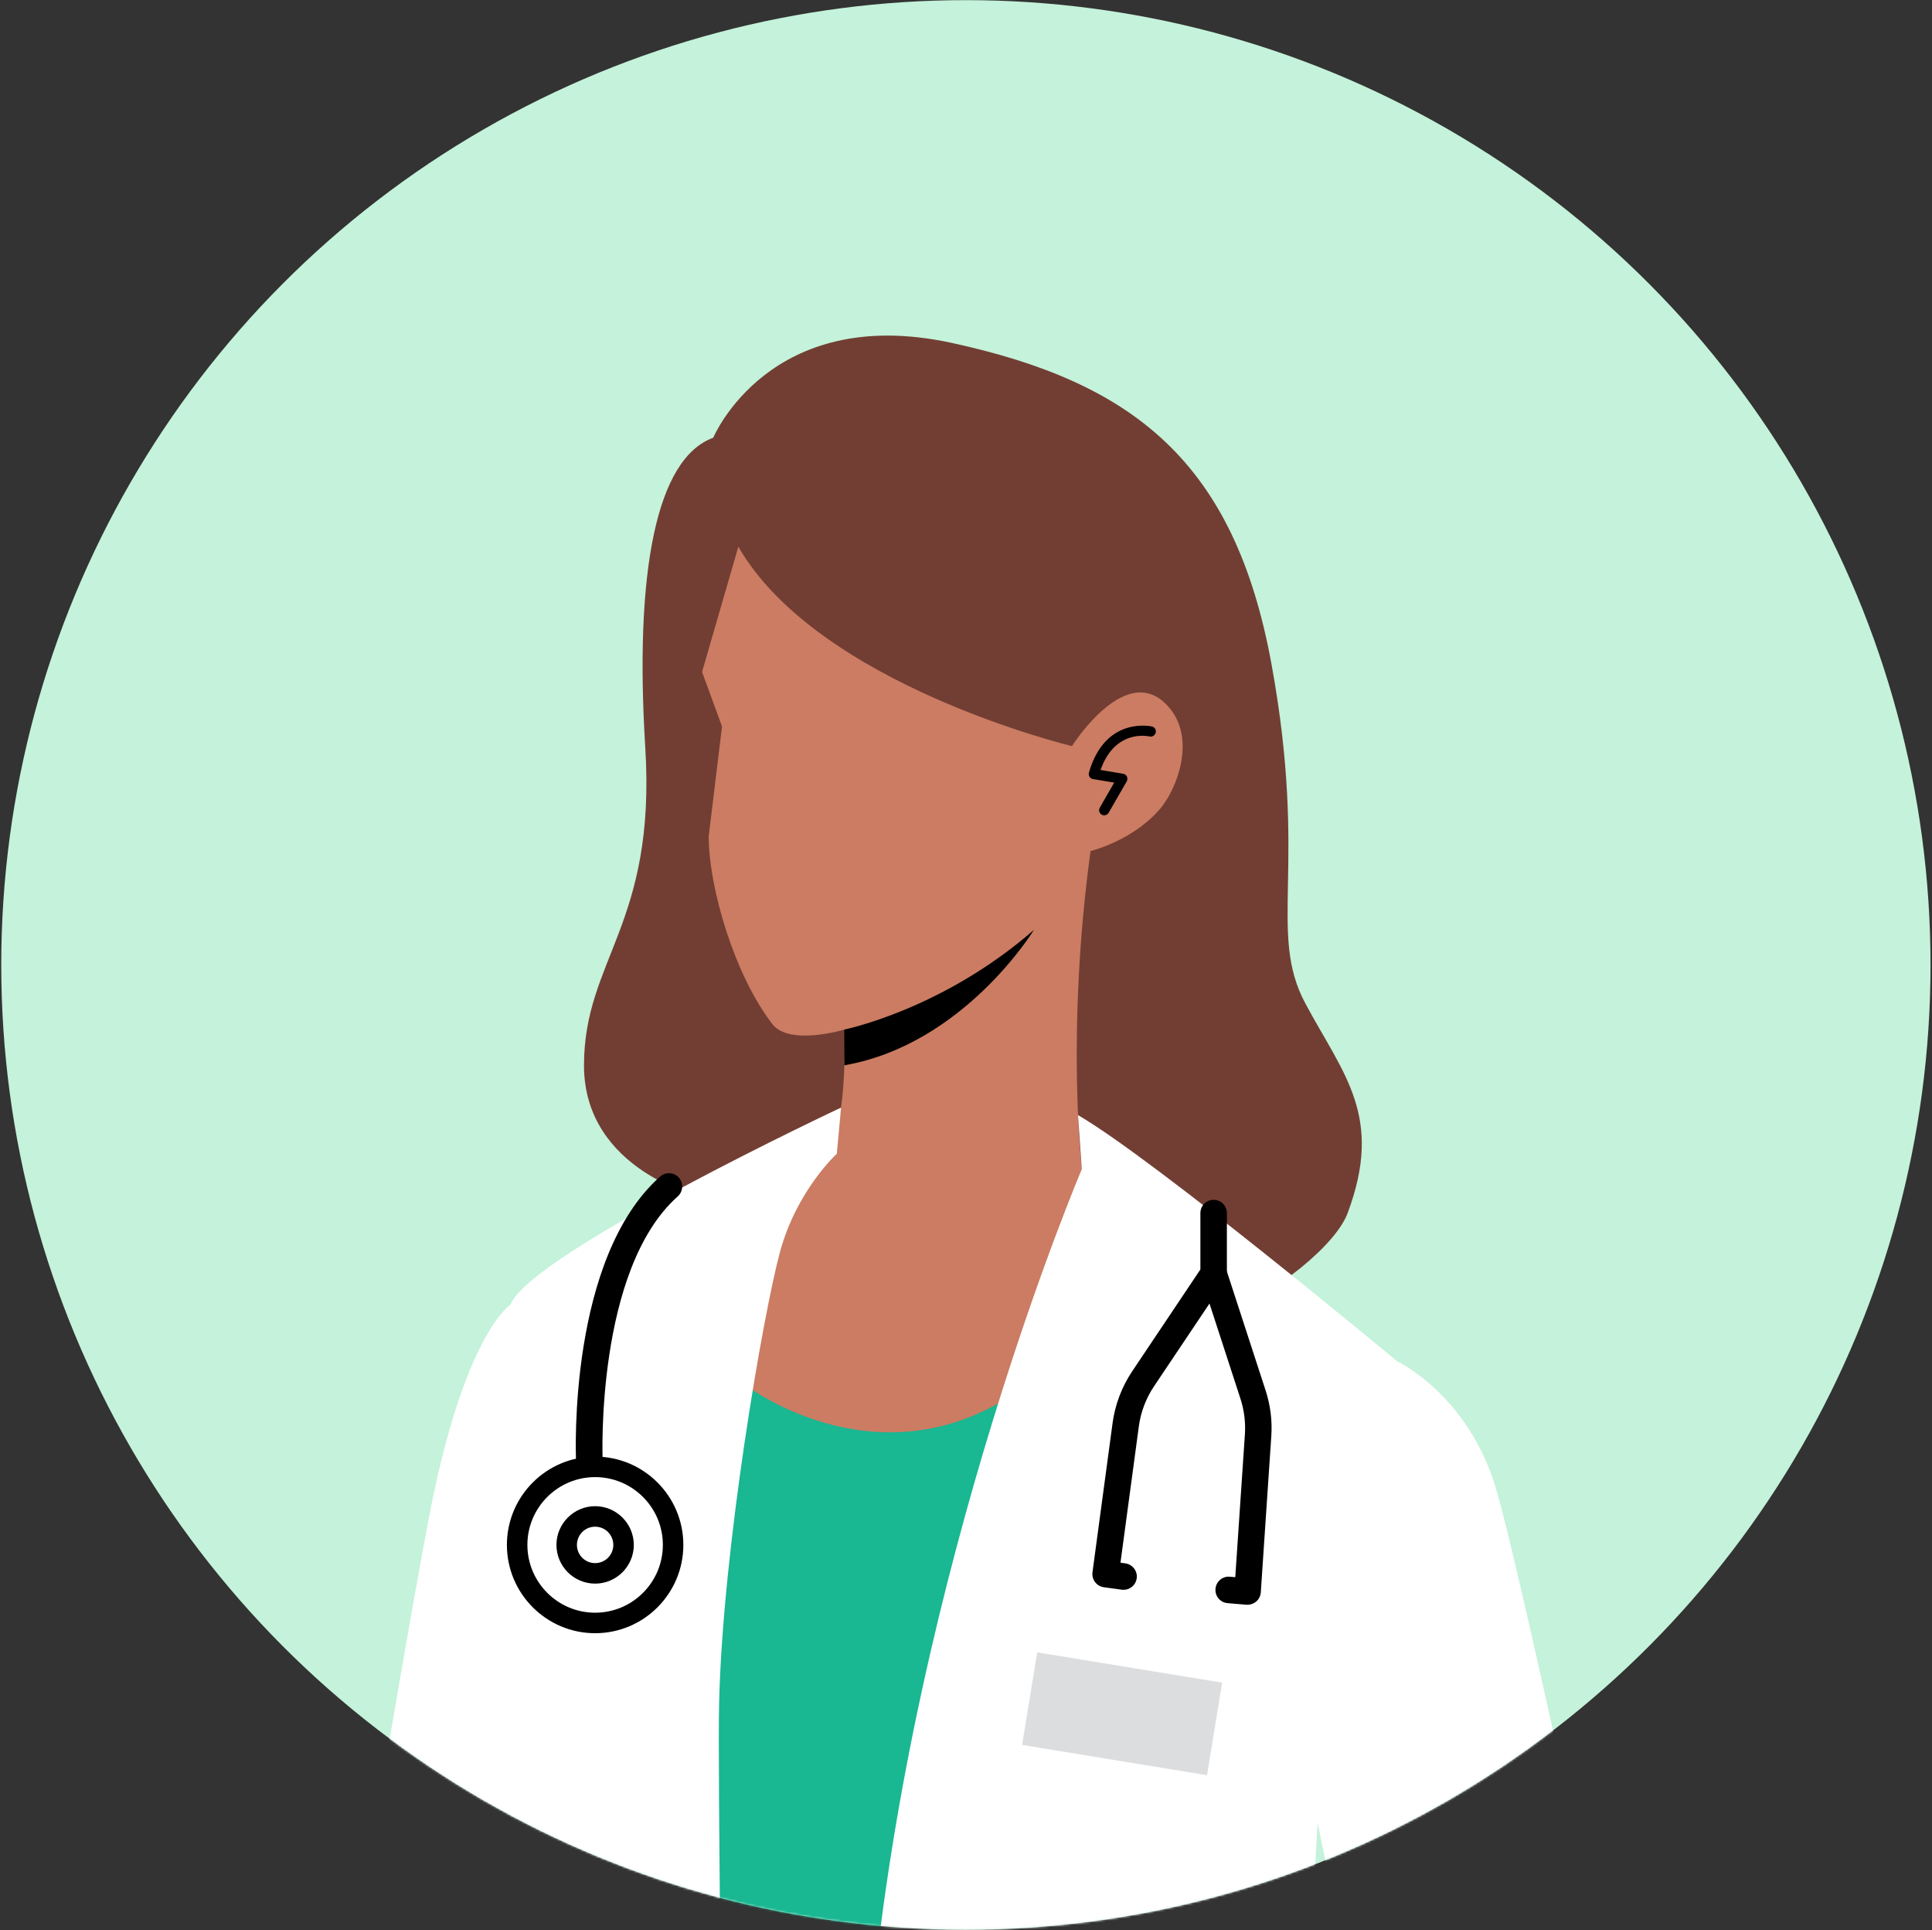
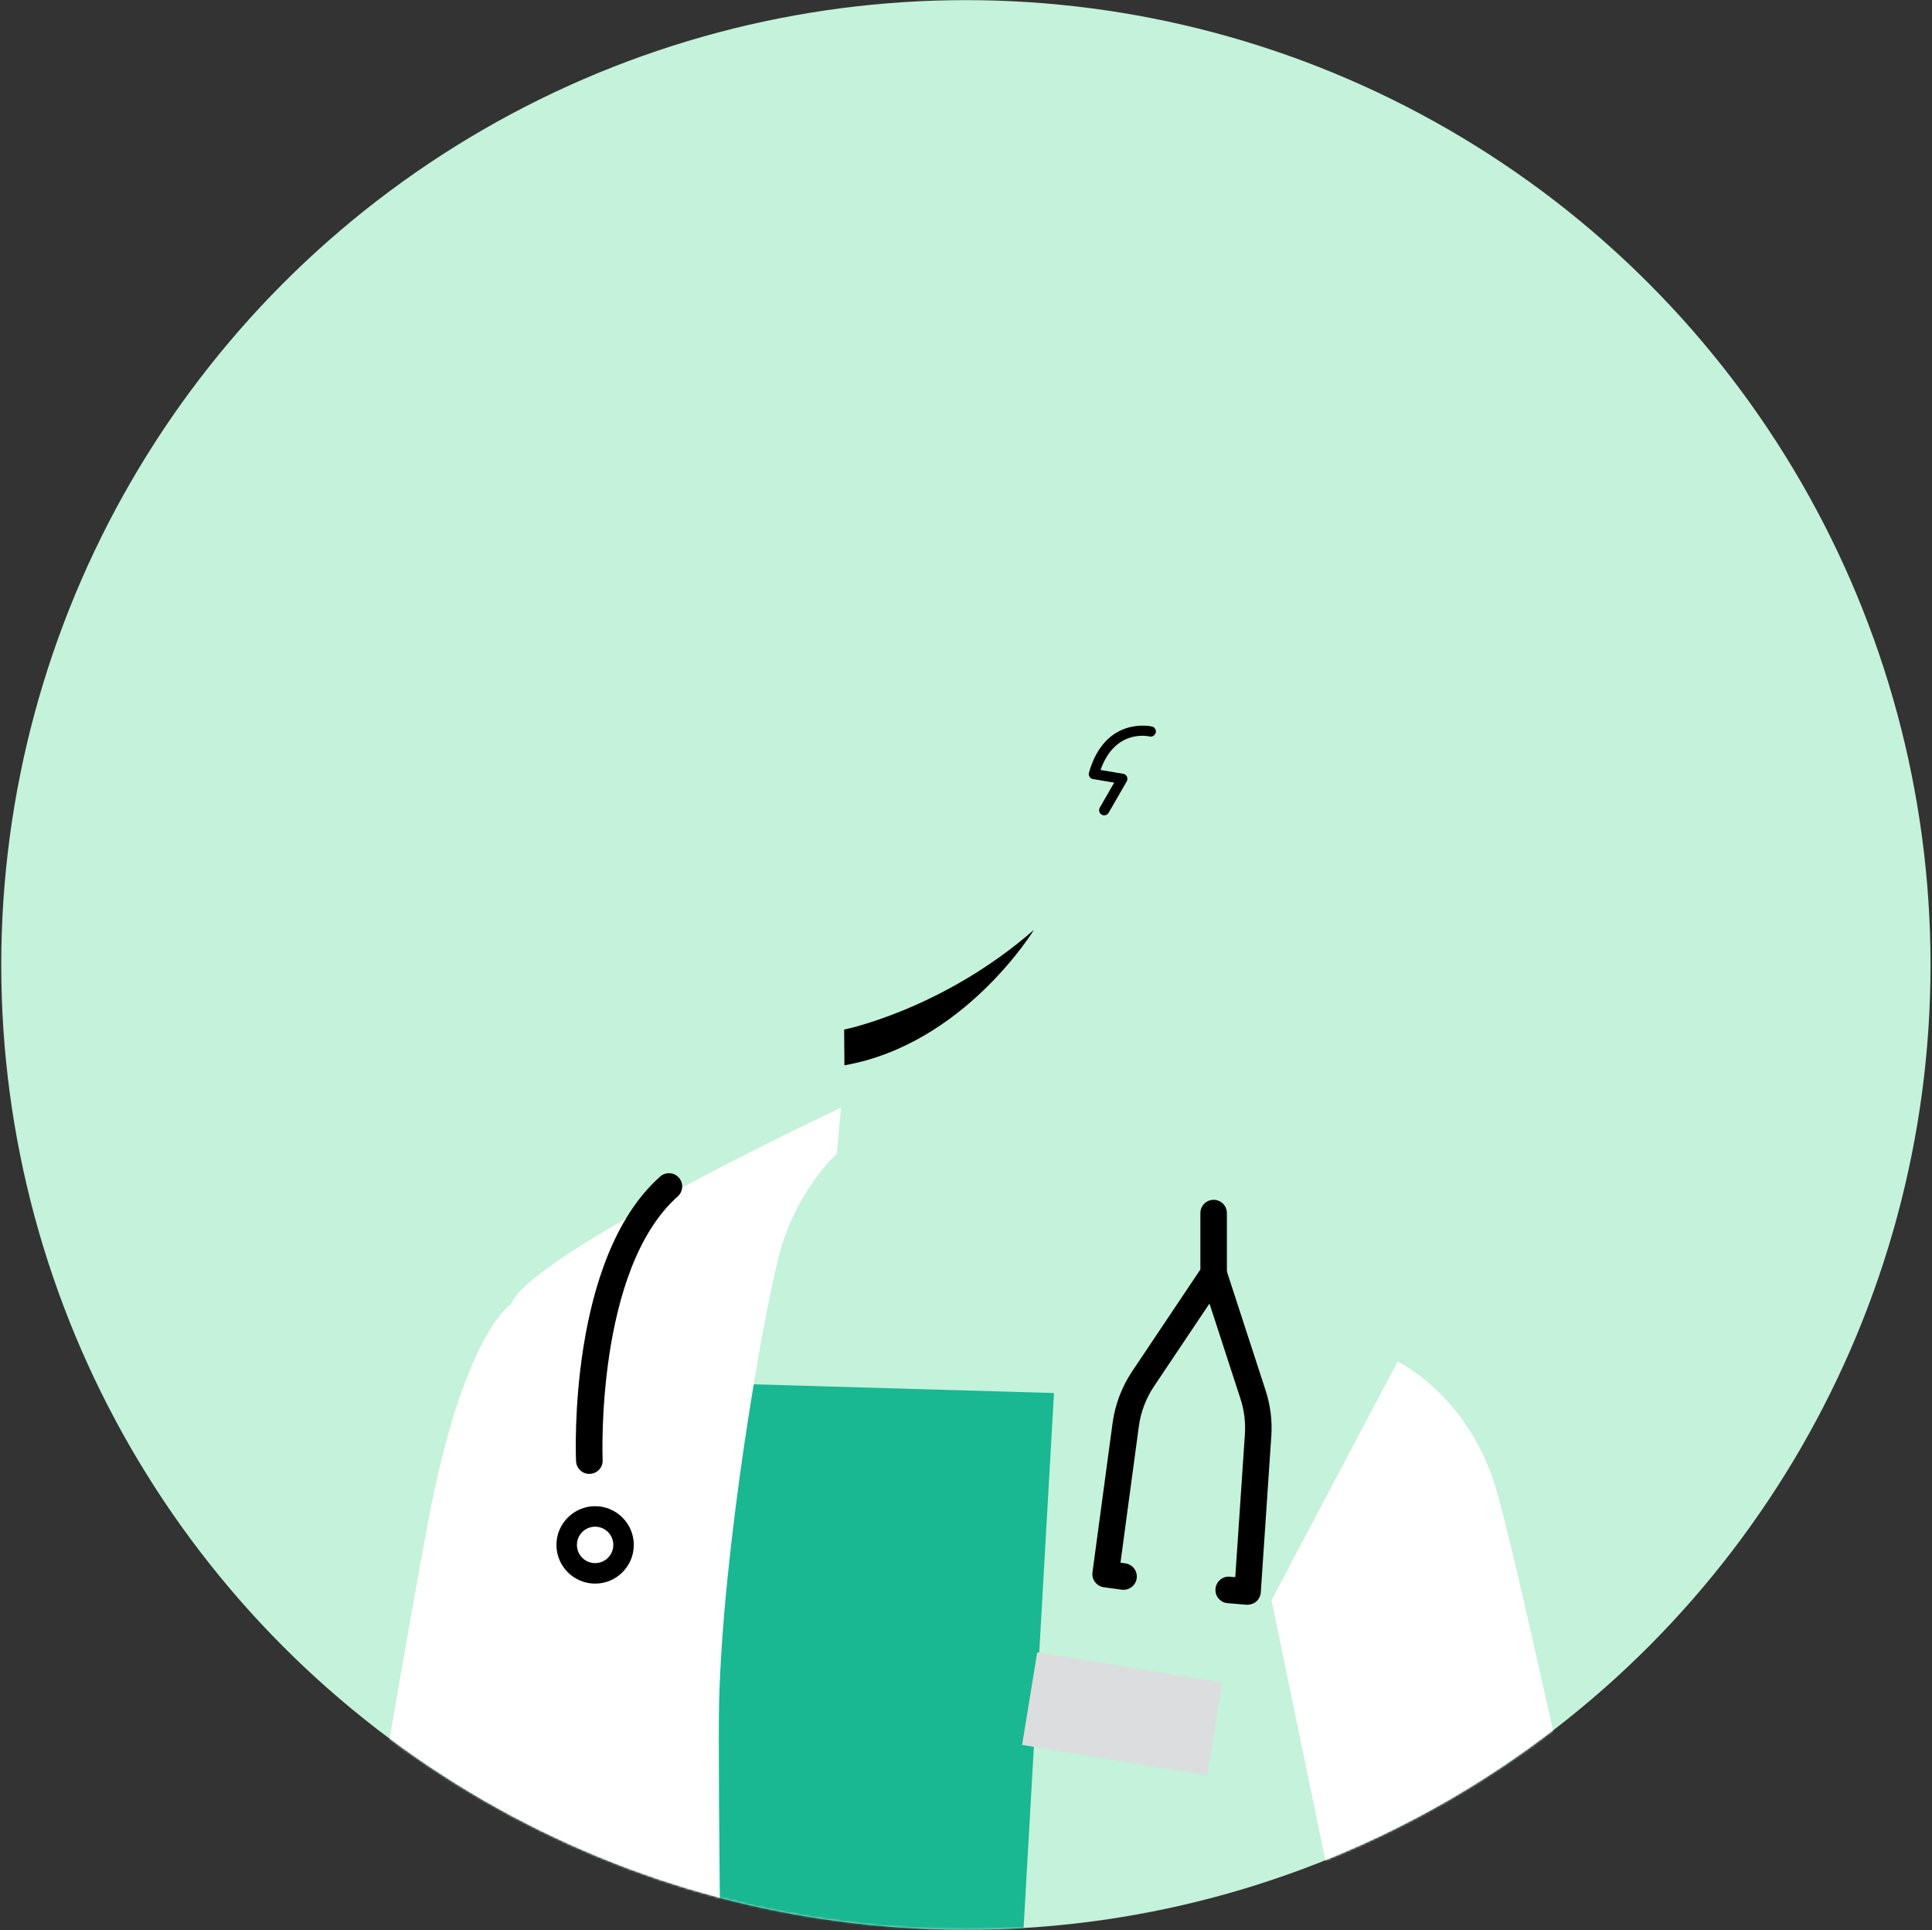
<svg xmlns="http://www.w3.org/2000/svg" width="904" height="903" viewBox="0 0 904 903" fill="none">
  <rect x="0" y="0" width="904" height="903" fill="#333333" stroke="none" />
  <circle cx="451.947" cy="451.426" r="451.365" fill="#C4F2DA" />
  <mask id="mask0_2462_27151" style="mask-type:alpha" maskUnits="userSpaceOnUse" x="0" y="0" width="904" height="903">
    <circle cx="451.947" cy="451.426" r="451.365" fill="#F7F5F4" />
  </mask>
  <g mask="url(#mask0_2462_27151)">
    <path d="M348.089 647.494L493.165 651.712L467.298 1106.88C467.298 1106.88 336.395 1127.6 304.62 1091.33C272.845 1055.06 348.131 647.536 348.131 647.536L348.089 647.494Z" fill="#19B792" />
-     <path d="M333.751 204.734C333.751 204.734 360.031 141.92 445.233 160.404C530.435 178.889 577.704 216.065 594.976 310.886C612.248 405.665 592.91 436.1 610.802 469.472C628.694 502.843 647.537 522.237 630.554 567.56C619.811 596.258 525.601 657.832 447.547 628.637C369.493 599.442 328.503 560.199 328.503 560.199C328.503 560.199 273.258 547.917 273.258 498.418C273.258 448.92 307.057 432.503 301.934 349.798C296.81 266.928 307.224 214.41 333.751 204.775V204.734Z" fill="#723E33" />
    <path d="M238.92 610.318C238.92 610.318 216.939 623.716 200.328 711.838C190.742 762.702 176.527 847.267 166.156 909.709C157.52 961.979 160.412 1015.49 174.626 1066.52L224.458 1245.45L256.441 1013.21L238.88 610.36L238.92 610.318Z" fill="white" />
-     <path d="M345.486 255.722L328.504 314.359L337.841 339.874L331.603 391.275C331.603 415.135 343.627 456.115 361.395 479.107C369.328 489.404 394.987 481.712 394.987 481.712C394.987 481.712 398.873 549.944 373.502 555.154C373.502 555.154 349.866 615.777 348.131 647.535C348.131 647.535 407.549 693.726 471.595 653.904L506.221 547.09C506.221 547.09 498.701 482.994 510.27 398.139C510.27 398.139 529.733 393.508 542.667 378.58C550.435 369.606 559.525 346.738 547.666 331.769C527.998 306.999 501.595 349.054 501.595 349.054C501.595 349.054 382.881 320.604 345.486 255.804V255.722Z" fill="#CB7C62" />
    <path d="M393.54 518.185L391.557 539.77C391.557 539.77 372.839 556.725 364.947 585.754C357.096 614.784 338.171 723.83 336.477 796.817C335.072 857.15 344.948 1454.86 348.419 1660.96C349.039 1696.52 316.437 1723.36 281.687 1715.96L136.447 1685.11C136.447 1685.11 248.549 1066.43 244.376 1027.98C240.203 989.519 229.542 634.261 238.88 610.318C248.218 586.375 393.5 518.185 393.5 518.185H393.54Z" fill="white" />
-     <path d="M504.402 521.617L506.18 547.008C506.18 547.008 427.217 731.853 407.631 941.096C407.631 941.096 421.267 1458.04 436.803 1658.31C439.902 1698.46 475.189 1728.28 515.269 1724.64C592.703 1717.61 713.524 1704.46 767.447 1687.17C767.447 1687.17 604.605 1057.21 607.745 1004.12C610.844 951.02 616.546 852.643 616.546 852.643L653.94 637.032C653.94 637.032 540.269 542.417 504.362 521.659L504.402 521.617Z" fill="white" />
    <path d="M653.983 636.99C653.983 636.99 687.163 652.621 700.137 696.868C708.98 727.014 737.366 857.522 754.555 937.705C763.522 979.512 760.794 1022.93 746.663 1063.29L682.947 1245.45L575.846 1158.48L644.066 985.797L594.936 748.642L653.94 636.99H653.983Z" fill="white" />
    <path d="M394.986 481.671C394.986 481.671 440.935 472.449 483.784 435.025C483.784 435.025 451.142 488.577 395.111 498.377L394.986 481.629V481.671Z" fill="black" />
    <path d="M516.677 381.433C516.264 381.433 515.85 381.35 515.478 381.102C514.322 380.44 513.95 378.951 514.611 377.835L521.346 366.132L511.429 364.478C510.768 364.354 510.148 363.982 509.817 363.403C509.445 362.824 509.363 362.121 509.529 361.459C517.132 334.828 538.823 339.832 539.03 339.873C540.311 340.204 541.097 341.486 540.767 342.768C540.436 344.05 539.155 344.836 537.874 344.546C537.171 344.381 521.76 340.99 514.942 360.219L525.518 361.997C526.303 362.121 526.965 362.617 527.295 363.32C527.626 364.023 527.585 364.85 527.213 365.553L518.743 380.233C518.288 381.019 517.503 381.433 516.677 381.433V381.433Z" fill="black" />
    <path d="M485.325 773.031L478.248 816.33L564.779 830.496L571.857 787.197L485.325 773.031Z" fill="#DCDDDE" />
    <path d="M525.765 743.762C525.476 743.762 525.229 743.762 524.94 743.721L516.511 742.563C513.123 742.108 510.726 738.965 511.18 735.574L520.6 665.647C521.757 657.129 524.897 648.858 529.649 641.704L561.672 593.901V567.518C561.672 564.086 564.441 561.315 567.87 561.315C571.3 561.315 574.068 564.086 574.068 567.518V595.762C574.068 597.003 573.697 598.202 573.035 599.236L539.939 648.61C536.22 654.193 533.741 660.644 532.873 667.302L524.278 731.067L526.55 731.398C529.939 731.853 532.335 734.995 531.881 738.386C531.468 741.488 528.782 743.762 525.765 743.762V743.762Z" fill="black" />
    <path d="M583.779 750.751C583.779 750.751 583.449 750.751 583.242 750.751L574.399 750.006C570.969 749.717 568.45 746.74 568.74 743.307C569.029 739.875 572.044 737.311 575.432 737.642L577.994 737.849L582.498 671.023C582.869 665.358 582.167 659.776 580.432 654.4L562.003 597.788C560.929 594.522 562.705 591.048 565.969 589.973C569.234 588.898 572.705 590.676 573.78 593.943L592.208 650.554C594.439 657.46 595.349 664.614 594.853 671.85L589.936 744.961C589.812 746.616 589.069 748.146 587.788 749.262C586.672 750.213 585.226 750.751 583.738 750.751H583.779Z" fill="black" />
    <path d="M275.737 689.549C272.432 689.549 269.705 686.944 269.539 683.595C269.374 679.749 265.945 588.608 308.876 550.44C311.438 548.166 315.364 548.372 317.637 550.936C319.909 553.5 319.661 557.429 317.14 559.703C278.589 593.984 281.935 682.189 281.976 683.057C282.141 686.489 279.457 689.384 276.068 689.508C275.986 689.508 275.902 689.508 275.778 689.508L275.737 689.549Z" fill="black" />
-     <path d="M278.465 764.066C255.698 764.066 237.186 745.54 237.186 722.755C237.186 699.97 255.698 681.444 278.465 681.444C301.233 681.444 319.743 699.97 319.743 722.755C319.743 745.54 301.233 764.066 278.465 764.066ZM278.465 691.038C260.987 691.038 246.771 705.263 246.771 722.755C246.771 740.247 260.987 754.473 278.465 754.473C295.944 754.473 310.158 740.247 310.158 722.755C310.158 705.263 295.944 691.038 278.465 691.038Z" fill="black" />
    <path d="M278.465 740.867C268.466 740.867 260.365 732.721 260.365 722.755C260.365 712.789 268.507 704.643 278.465 704.643C288.423 704.643 296.563 712.789 296.563 722.755C296.563 732.721 288.464 740.867 278.465 740.867ZM278.465 714.236C273.754 714.236 269.953 718.041 269.953 722.755C269.953 727.469 273.754 731.274 278.465 731.274C283.175 731.274 286.975 727.469 286.975 722.755C286.975 718.041 283.175 714.236 278.465 714.236Z" fill="black" />
  </g>
</svg>